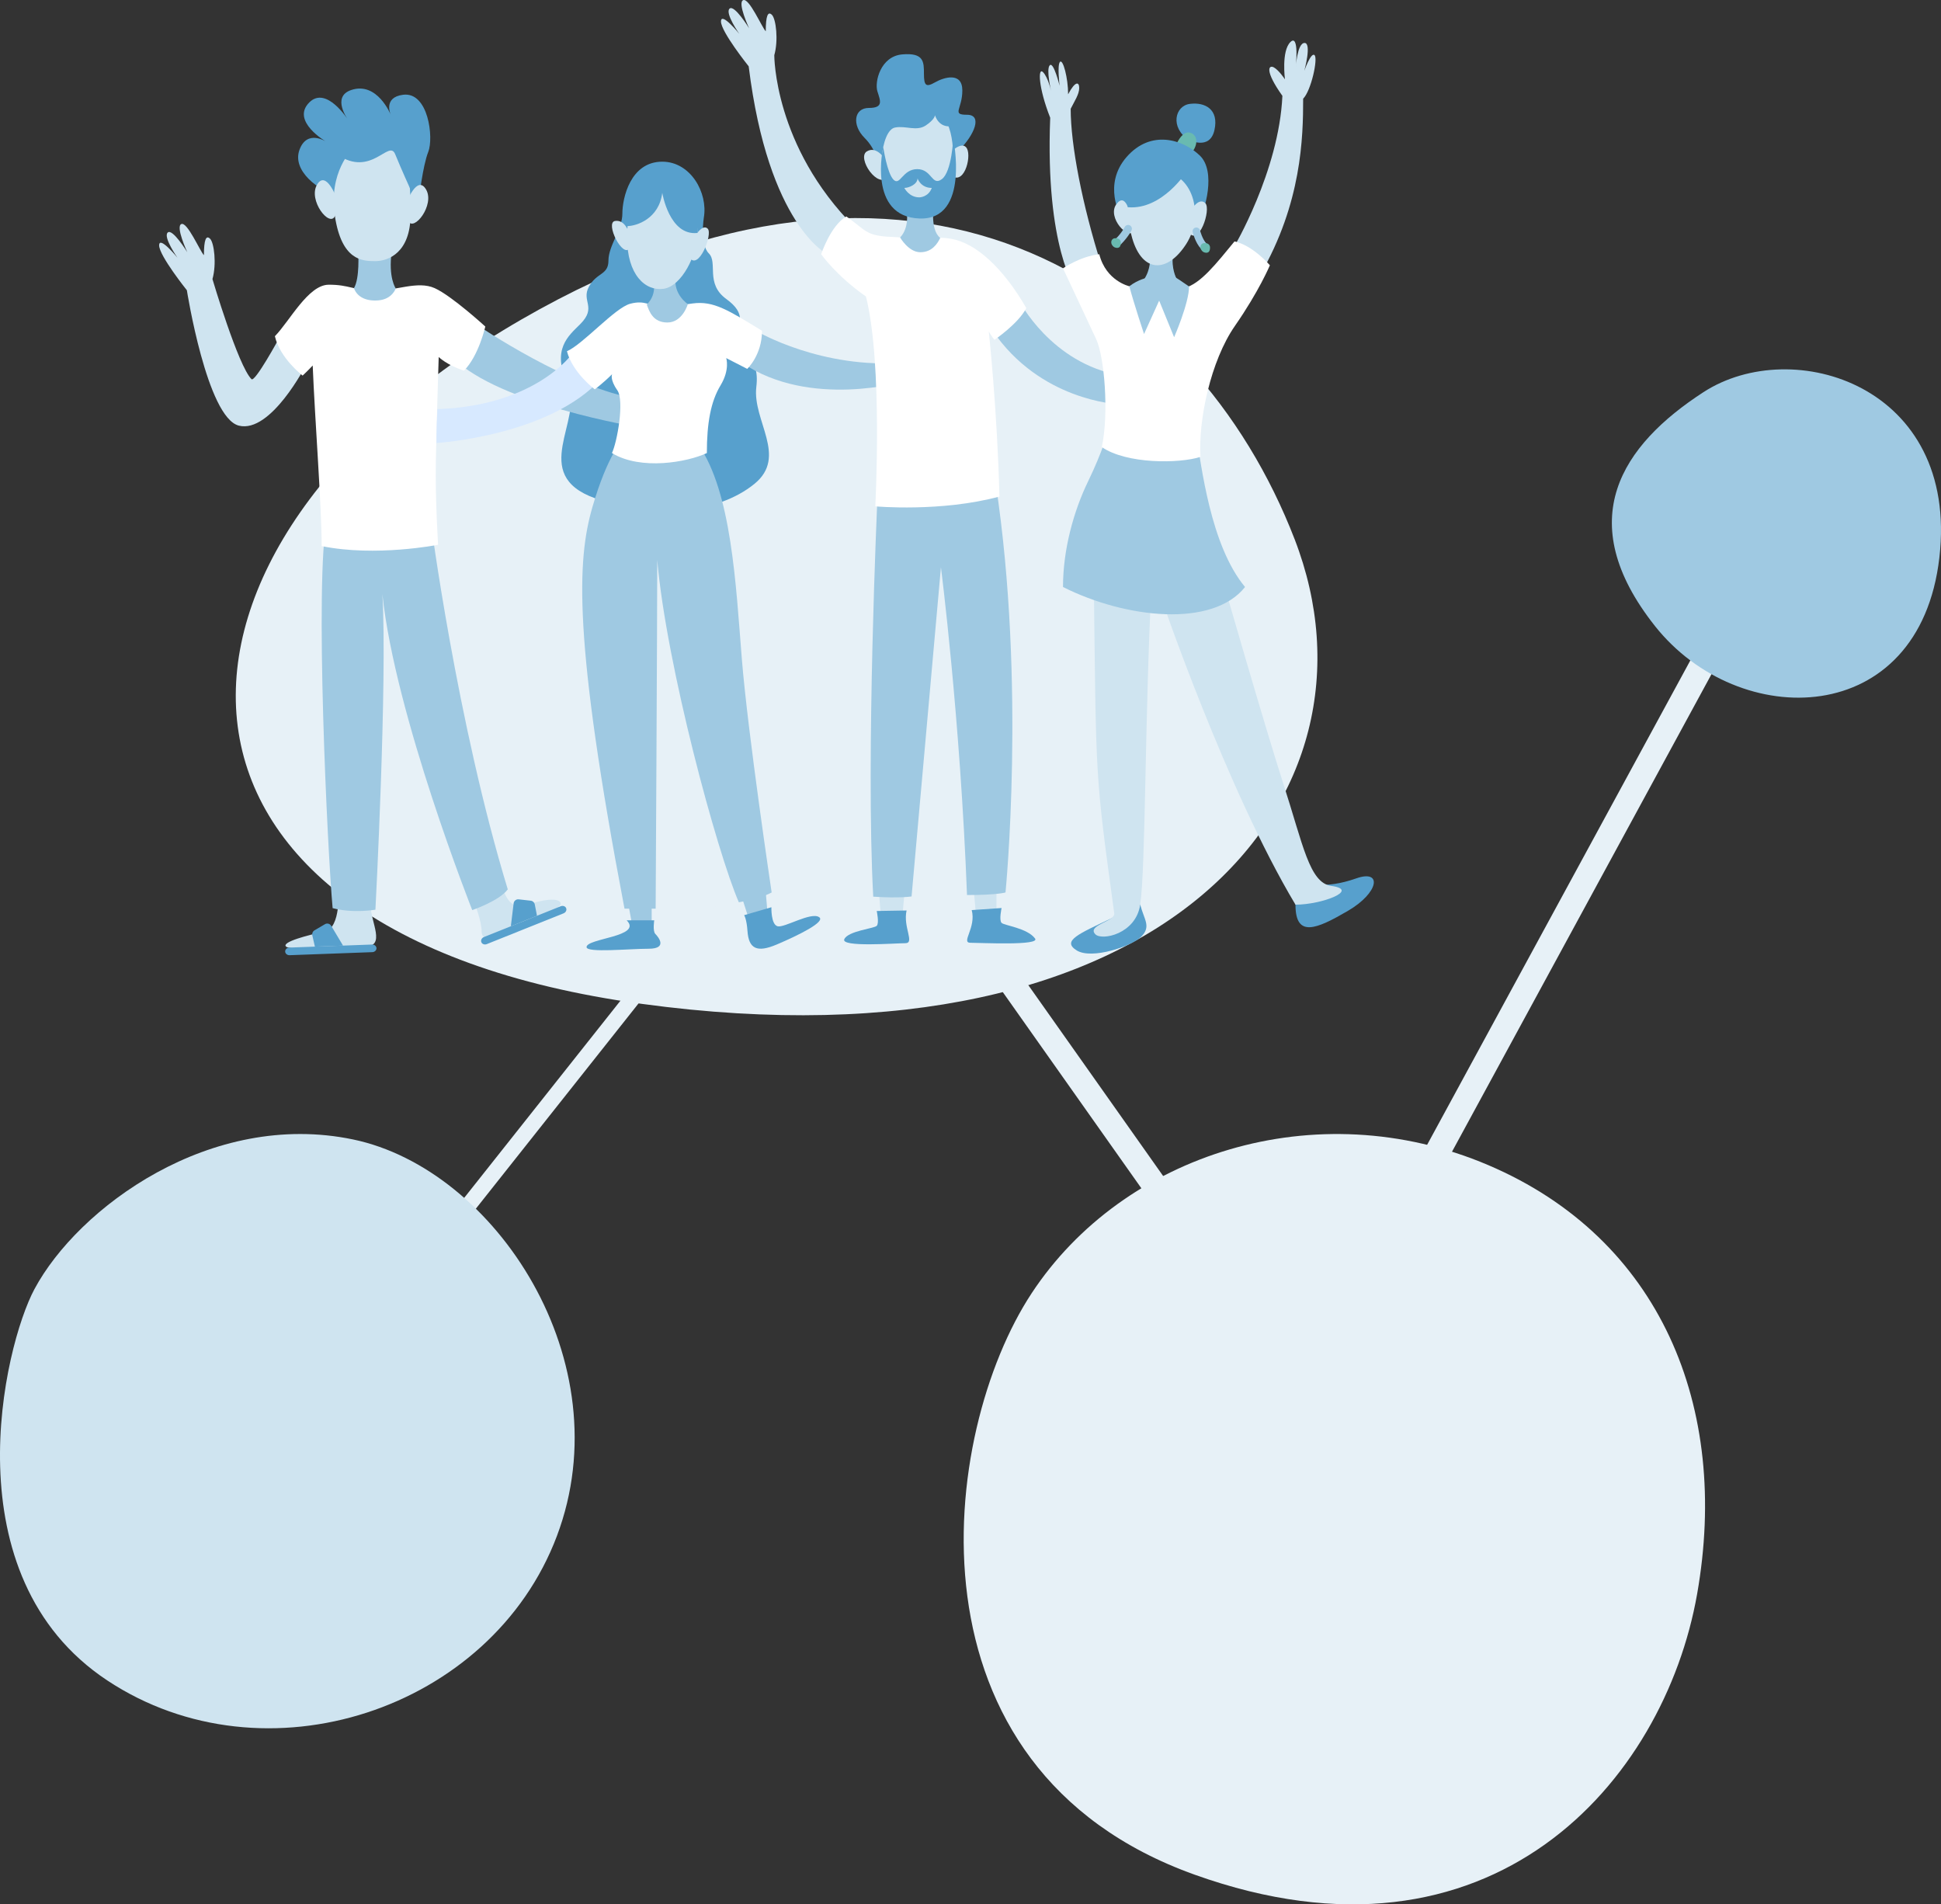
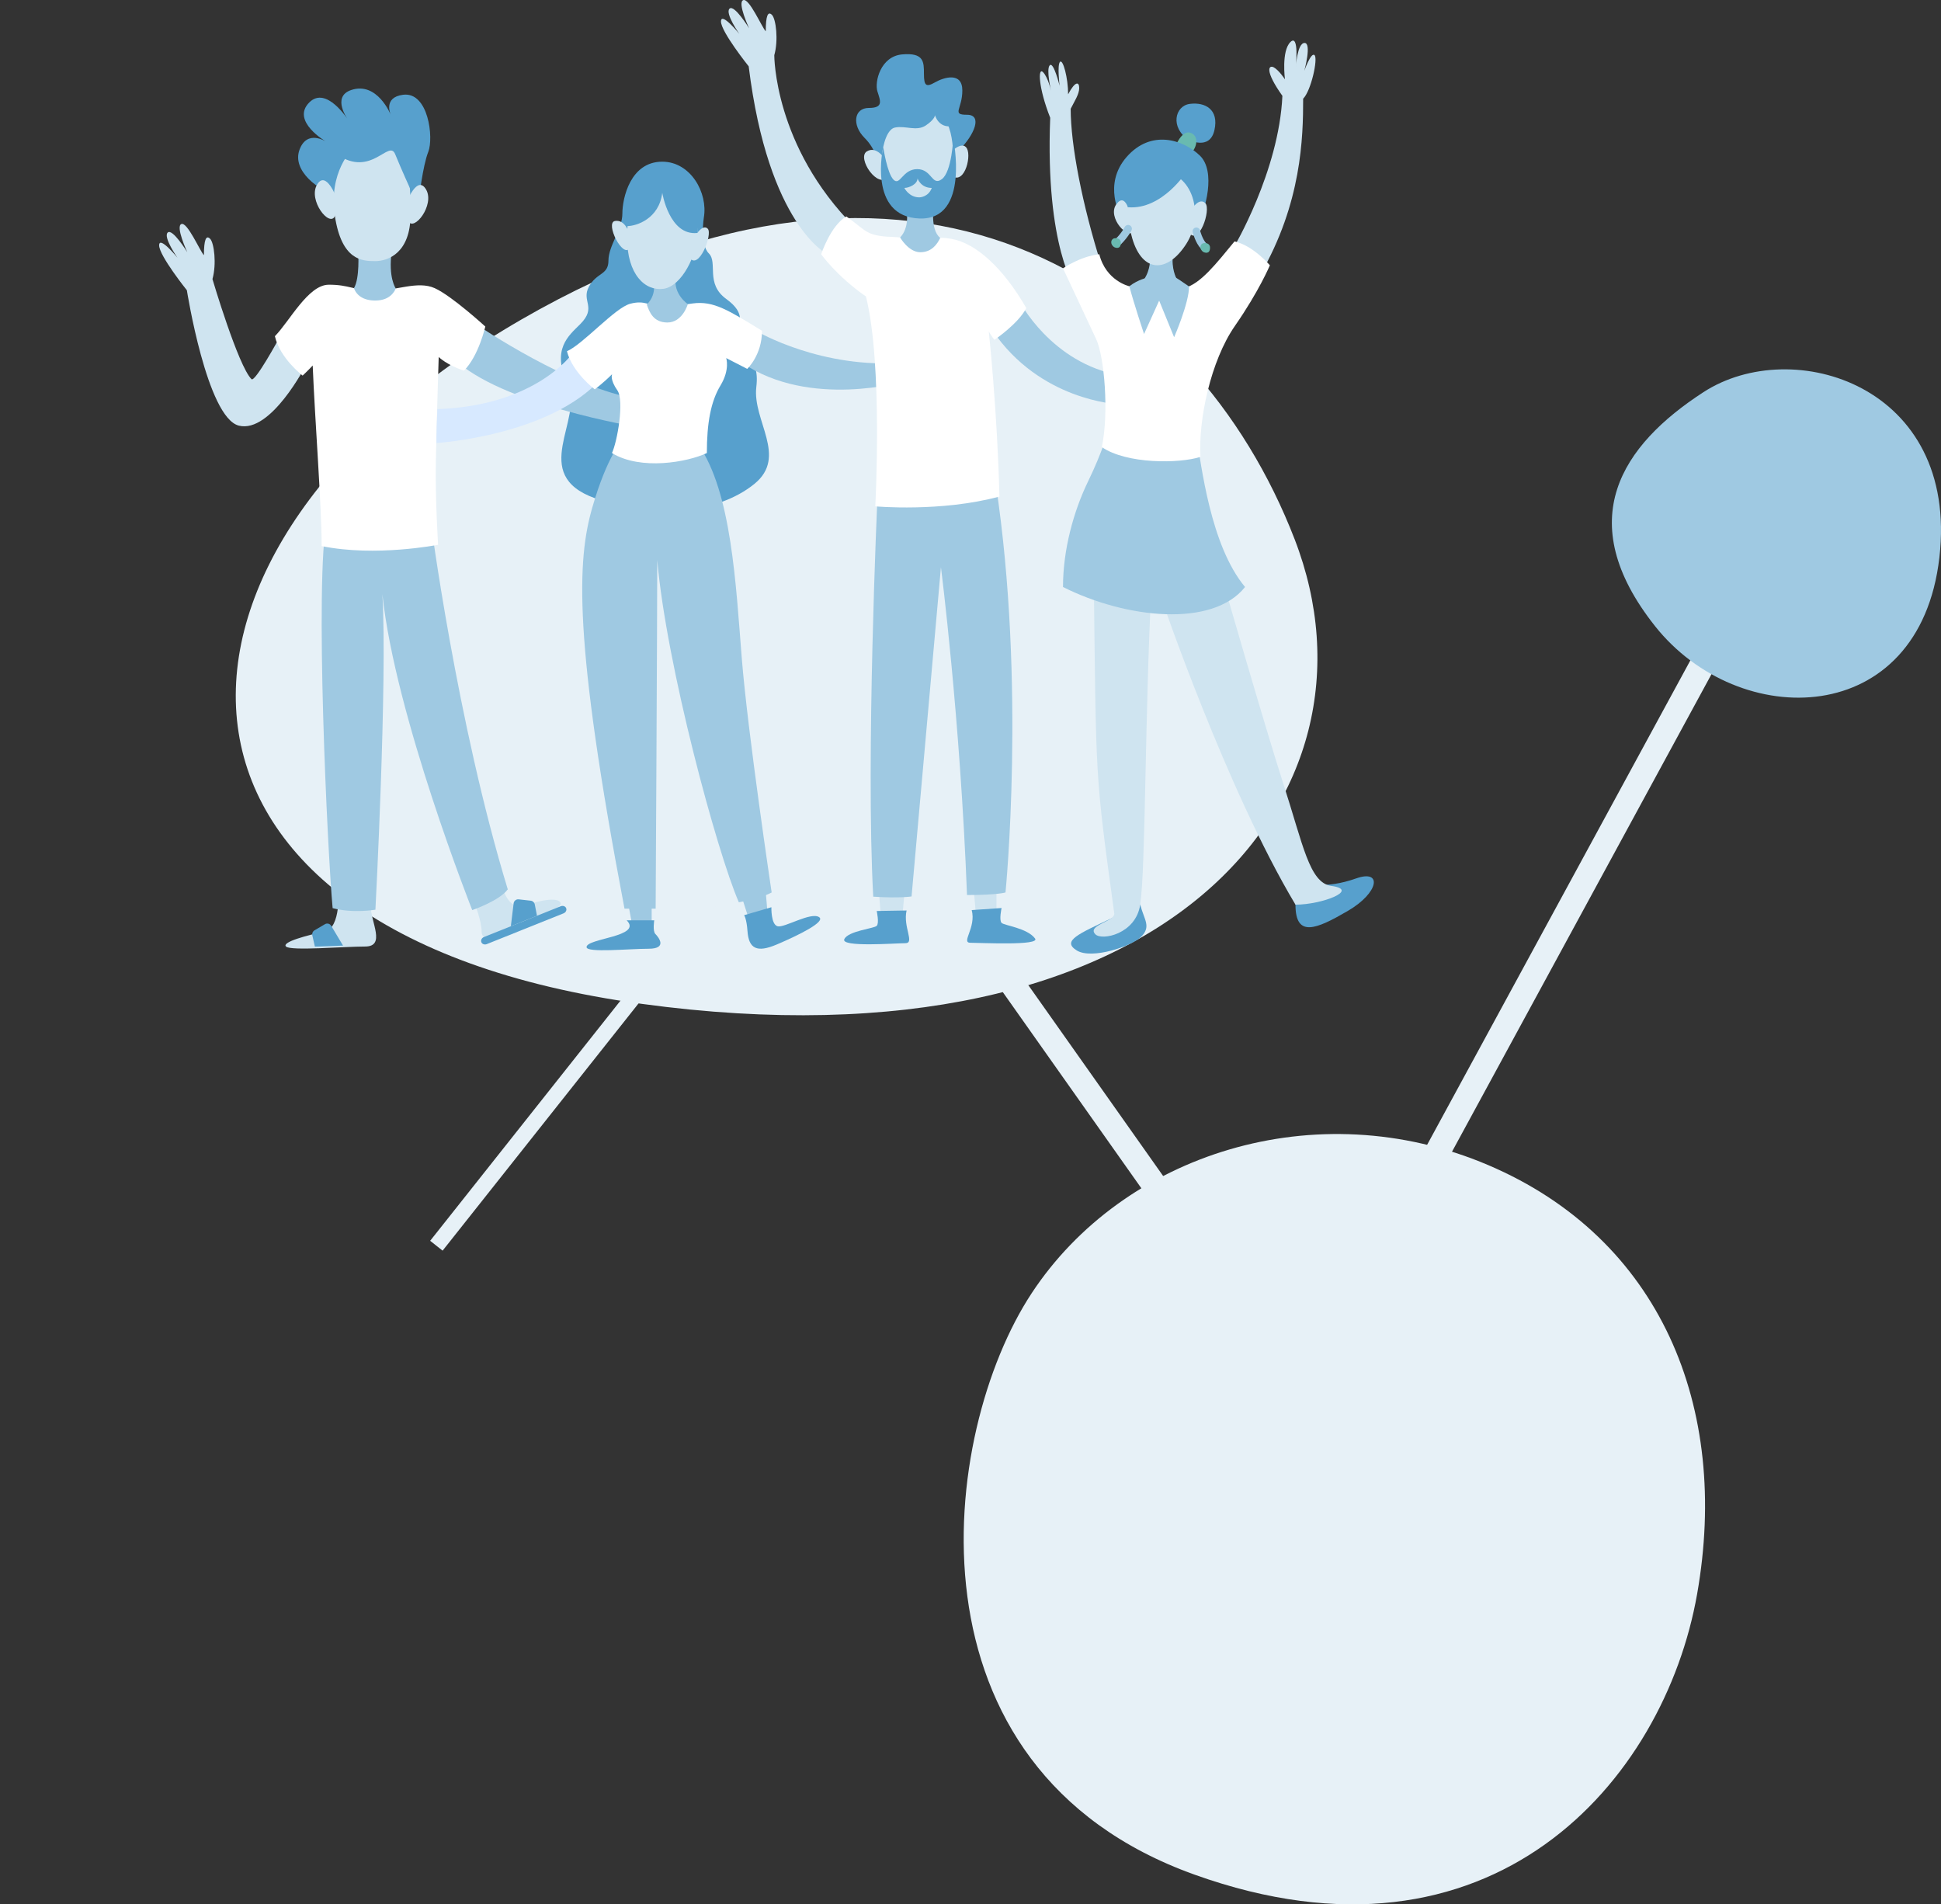
<svg xmlns="http://www.w3.org/2000/svg" id="Ebene_2" viewBox="0 0 156.109 153.139">
  <rect x="0" y="0" width="156.109" height="153.139" fill="#333333" stroke="none" />
  <defs>
    <style>.cls-1{fill:#69bab0;}.cls-2,.cls-3,.cls-4,.cls-5,.cls-6{fill:#e7f1f7;}.cls-7{fill:#fff;}.cls-8{fill:#9fc9e2;}.cls-9{fill:#d7e9ff;}.cls-10{fill:#cfe4f0;}.cls-11{fill:#57a0cd;}.cls-3{stroke-width:2px;}.cls-3,.cls-4,.cls-12,.cls-6{stroke-miterlimit:10;}.cls-3,.cls-4,.cls-6{stroke:#e7f1f7;}.cls-4{stroke-width:2.023px;}.cls-12{fill:none;stroke:#9fc9e2;stroke-linecap:round;stroke-width:.607px;}.cls-5{fill-rule:evenodd;}.cls-6{stroke-width:1.277px;}</style>
  </defs>
  <g id="Ebene_1-2">
    <path class="cls-5" d="m41.922,25.701c31.672-18.285,54.222-2.992,62.204,17.668,7.982,20.66-10.256,43.113-52.501,37.359-42.244-5.754-41.36-36.744-9.703-55.027Z" />
    <line class="cls-6" x1="35.097" y1="100.176" x2="63.542" y2="64.289" />
    <line class="cls-3" x1="62.263" y1="52.021" x2="105.493" y2="113.209" />
    <path class="cls-2" d="m82.964,104.009c7.373-11.207,22.857-16.221,36.718-10.322,13.862,5.899,19.465,19.465,16.811,34.507-2.654,15.041-16.516,31.115-40.405,22.562-23.889-8.553-20.497-35.539-13.124-46.746Z" />
    <path class="cls-11" d="m46.66,26.072c1.372-1.372.069-1.846.703-3.015.635-1.17,1.573-.919,1.573-2.108s1.119-2.508,1.119-3.77.652-4.177,3.208-4.177c2.282,0,3.688,2.504,3.345,4.494,0,0-.341,2.14.402,2.882s-.299,2.424,1.394,3.659c1.692,1.235.961,1.921,1.006,3.408s1.738.983,1.418,3.682c-.32,2.699,2.544,5.58-.142,7.776-3.035,2.481-8.275,2.798-12.827,1.166-5.367-1.924-.871-6.311-2.198-9.147-1.327-2.836.055-3.906.998-4.849Z" />
    <polygon class="cls-8" points="50.583 72.979 52.412 72.979 52.412 74.214 50.811 74.214 50.583 72.979" />
    <polygon class="cls-8" points="59.639 72.064 60.28 74.07 61.734 73.482 61.528 71.034 59.639 72.064" />
    <path class="cls-8" d="m60.897,26.655s5.18,3.053,11.87,2.504v1.509s-7.639,2.241-13.105-1.509c.72-1.887,1.235-2.504,1.235-2.504Z" />
    <path class="cls-10" d="m29.817,72.868c0,1.281,1.236,3.248-.457,3.248s-5.992.366-6.358,0,1.77-.92,3.109-1.207c1.339-.287,1.099-3.367,1.099-3.367,0,0,2.607.045,2.607,1.326Z" />
    <path class="cls-10" d="m38.187,72.686s.549,1.383.549,2.224.961.485,2.15,0,4.208-1.766,4.208-2.224-1.114-.48-2.783.114c-1.669.595-2.02-1.99-2.02-1.99l-2.104,1.875Z" />
    <path class="cls-8" d="m26.294,41.765h8.325s2.103,16.259,6.22,29.753c-.663.915-2.858,1.67-2.858,1.67,0,0-6.209-15.658-7.227-25.411.412,6.953-.56,25.377-.56,25.377,0,0-1.785.315-3.442-.126-.412-4.574-1.464-26.322-.457-31.262Z" />
    <path class="cls-10" d="m20.226,30.49c.279.279,2.215-3.281,2.215-3.281l2.16,2.16s-2.816,5.499-5.387,4.86c-2.571-.639-4.185-10.888-4.185-10.888,0,0-2.23-2.784-2.23-3.608s1.475.995,1.475.995c0,0-1.166-1.647-.789-2.024s1.578,1.578,1.578,1.578c0,0-.961-2.058-.48-2.264s1.509,2.196,1.818,2.504c0-1.235.172-1.647.497-1.321s.532,2.041.189,3.242c0,0,2.06,6.968,3.139,8.047Z" />
    <path class="cls-8" d="m38.393,26.145s7.513,5.112,12.899,5.935v2.264s-11.115-1.818-14.854-5.558c1.063-1.955,1.955-2.642,1.955-2.642Z" />
    <path class="cls-7" d="m30.148,23.378c1.681.014,3.442-.824,4.814-.206s4.071,3.088,4.071,3.088c0,0-.537,2.367-1.715,3.545-1.384-.446-2.035-1.098-2.035-1.098,0,0-.177,5.549-.229,8.416-.055,3.033.182,6.686.182,6.686,0,0-5.021.995-9.365.105,0-3.179-.552-10.29-.721-14.521-.337.367-.811.811-.811.811,0,0-1.819-1.383-2.23-3.167,1.178-1.201,2.676-4.13,4.322-4.141,1.649-.011,2.039.467,3.716.481Z" />
    <path class="cls-8" d="m28.81,20.313s.137,2.058-.343,2.859c.206.595.83,1.075,1.959.983s1.403-.961,1.403-.961c0,0-.623-.875-.32-2.996.193-1.351-2.699.114-2.699.114Z" />
    <path class="cls-11" d="m33.693,16.048s.3-2.699.75-3.831c.45-1.132.014-4.851-2.02-4.597-1.647.206-.995,1.612-.995,1.612,0,0-1.081-2.708-3.19-1.99-1.612.549-.24,2.401-.24,2.401,0,0-1.75-2.778-3.122-1.407-1.514,1.514,1.371,3.167,1.371,3.167,0,0-1.543-1.04-2.16.641-.618,1.681,1.512,3.305,3.228,3.785,1.715.48,6.378.217,6.378.217Z" />
    <path class="cls-10" d="m28.353,11.988s-1.967,1.83-1.418,5.397c.549,3.568,2.196,3.614,3.248,3.614s2.836-.686,2.836-3.751-.137-4.574-1.738-5.489-2.927.229-2.927.229Z" />
    <path class="cls-10" d="m32.691,16.303s.858-2.299,1.578-1.063-.995,3.442-1.441,2.527-.137-1.464-.137-1.464Z" />
    <path class="cls-10" d="m27.072,15.922s-.858-2.299-1.578-1.063c-.72,1.235.995,3.442,1.441,2.527s.137-1.464.137-1.464Z" />
    <path class="cls-11" d="m33.018,15.238s-.732-1.603-1.235-2.838c-.503-1.235-1.921,1.921-4.665.023-2.744-1.898,3.308-2.264,3.308-2.264,0,0,2.775,1.008,2.775,2.539s-.183,2.539-.183,2.539Z" />
    <path class="cls-11" d="m38.709,75.754h0c.057.165.257.241.44.168l6.178-2.476c.178-.071.271-.257.208-.414h0c-.063-.157-.258-.227-.436-.156l-6.162,2.47c-.181.064-.284.247-.228.408Z" />
    <path class="cls-11" d="m41.087,74.484l2.102-.843-.179-.914c-.031-.158-.161-.278-.321-.296l-.971-.11c-.201-.023-.383.121-.408.322l-.224,1.841Z" />
-     <path class="cls-11" d="m30.278,76.236h0c.015.174-.137.325-.334.332l-6.651.245c-.191.007-.351-.124-.358-.294h0c-.006-.169.144-.312.335-.319l6.635-.244c.192-.015.359.11.374.28Z" />
    <path class="cls-11" d="m27.589,76.041l-2.263.083-.208-.908c-.036-.157.034-.319.173-.401l.843-.495c.175-.103.4-.045.503.129l.952,1.591Z" />
    <path class="cls-8" d="m50.056,35.403s-1.202,1.181-2.419,5.407c-1.217,4.225-1.561,10.51,2.59,32.26h2.505s.128-22.831.128-28.035c.732,8.45,4.812,23.508,6.562,27.521,1.715-.263,2.64-.788,2.64-.788,0,0-1.92-12.831-2.4-18.8-.48-5.969-.823-13.379-3.499-17.221-3.636-.549-6.107-.343-6.107-.343Z" />
    <path class="cls-11" d="m50.4,74.007h2.218s-.137.87.091,1.098,1.03,1.189-.548,1.189-4.974.345-4.986-.129c-.018-.717,4.551-.832,3.225-2.158Z" />
    <path class="cls-11" d="m59.846,73.596l2.195-.64s-.046,1.395.503,1.532,2.678-1.181,3.339-.733c.533.362-1.582,1.419-3.407,2.196-1.597.68-2.258.349-2.358-1.079-.071-1.01-.271-1.277-.271-1.277Z" />
    <path class="cls-9" d="m46.021,28.439s-2.884,4.185-10.843,4.46c-.096,2.075-.074,2.727-.074,2.727,0,0,9.12-.566,13.271-5.197,0-2.573-2.354-1.99-2.354-1.99Z" />
    <path class="cls-7" d="m49.23,30.09s-.203.407.417,1.289c.591.841-.013,4.184-.43,5.053,2.327,1.418,6.078.732,7.633,0,0-2.424.32-4.151,1.098-5.437s.457-2.201.457-2.201l1.692.869s1.189-1.098,1.189-3.065c-2.699-1.647-3.888-2.424-5.58-2.196s-1.361.229-2.442.229-1.348-.526-2.575-.206c-1.227.32-3.811,3.271-5.092,3.82.457,1.738,2.241,3.065,2.241,3.065,0,0,.692-.519,1.392-1.219Z" />
    <path class="cls-8" d="m52.492,22.435s.465,1.117-.472,2.054c.206.595.517,1.44,1.65,1.445,1.226.006,1.65-1.479,1.65-1.479,0,0-1.181-.785-.975-2.134s-1.853.114-1.853.114Z" />
    <path class="cls-10" d="m53.264,15.048c-1.853,0-2.83,1.075-2.83,4.059s1.458,4.322,2.934,4.117c1.475-.206,2.727-2.774,2.727-4.492s-.875-3.684-2.83-3.684Z" />
    <path class="cls-10" d="m55.843,19.074s.64-1.121,1.075-.686-.755,3.476-1.487,2.287.412-1.601.412-1.601Z" />
    <path class="cls-10" d="m50.651,18.799c-.069-.069-.366-1.166-1.189-1.029-.823.137.64,3.065,1.189,2.173s0-1.143,0-1.143Z" />
    <path class="cls-11" d="m53.264,15.506s.566,3.481,2.83,3.227c.206-2.106-.927-4.303-2.83-4.303s-2.83,2.106-2.83,3.752c.767,0,2.573-.595,2.83-2.676Z" />
    <path class="cls-10" d="m60.216,5.336s-2.23-2.784-2.23-3.608,1.475.995,1.475.995c0,0-1.166-1.647-.789-2.024s1.578,1.578,1.578,1.578c0,0-.961-2.058-.48-2.264s1.509,2.196,1.818,2.504c0-1.235.172-1.647.497-1.321s.532,2.041.189,3.242c0,0-.043,7.324,6.483,13.849-.748,2.867-2.212,2.158-2.212,2.158,0,0-4.746-2.295-6.33-15.11Z" />
    <path class="cls-8" d="m81.961,24.174s2.562,5.053,8.188,6.018c0,1.825-.274,2.305-.274,2.305,0,0-6.243-.273-10.064-5.943,1.361-1.361,2.15-2.38,2.15-2.38Z" />
    <polygon class="cls-10" points="70.674 71.561 72.767 71.561 72.56 73.859 70.846 73.652 70.674 71.561" />
    <polygon class="cls-10" points="78.29 71.241 80.142 71.241 80.142 73.482 78.496 73.596 78.29 71.241" />
    <path class="cls-8" d="m70.566,40.137s-.946,20.783-.334,31.97c2.192.139,3.083-.02,3.083-.02l2.362-26.471s1.547,12.041,2.097,26.358c2.471,0,3.096-.206,3.096-.206,0,0,1.662-16.741-.785-32.865-7.044.755-9.519,1.235-9.519,1.235Z" />
    <path class="cls-11" d="m70.566,13.139s-.016-1.036-1.038-2.058c-1.022-1.022-.853-2.401.352-2.401s.921-.583.686-1.338.245-2.813,1.994-2.967c1.75-.154,1.75.6,1.75,1.561s.172,1.098.892.686,2.196-.858,2.196.652-.893,1.955.377,1.955.59,1.619-.617,2.826-6.591,1.085-6.591,1.085Z" />
    <path class="cls-11" d="m78.153,73.185l2.401-.166s-.217.977,0,1.194,2.058.41,2.693,1.258c.44.588-4.374.343-5.198.343-.789,0,.481-1.212.103-2.63Z" />
    <path class="cls-11" d="m72.913,73.218l-2.401.041s.217.977,0,1.194-2.299.406-2.607,1.072,4.117.323,4.906.323-.198-1.289.103-2.63Z" />
    <path class="cls-7" d="m66.043,20.445s.755-2.304,2.024-3.039c1.304.912,1.466,1.321,2.499,1.528s1.635.004,3.23.413.739-.486,2.719-.14c1.981.346,4.176,2.35,6.029,5.568-.652,1.263-2.556,2.548-2.556,2.548-.206-.206-.463-.669-.463-.669,0,0,.686,6.381.858,13.276-4.7,1.269-9.986.789-9.986.789,0,0,.62-11.458-.752-16.878-2.367-1.647-3.602-3.397-3.602-3.397Z" />
    <path class="cls-8" d="m72.78,16.339l2.333.014s-.351,2.12.507,2.776c-.231.483-.675,1.16-1.613,1.154s-1.613-1.186-1.613-1.186c.733-.765.622-2.051.387-2.758Z" />
    <path class="cls-10" d="m73.224,8.429c-1.97.163-2.504,2.463-2.232,4.956.237,2.165,1.477,4.099,3.147,4.019s2.527-2.196,2.527-4.608-.56-4.606-3.442-4.367Z" />
    <path class="cls-10" d="m71.257,12.909s-.72-1.245-1.544-.731.901,3.113,1.75,2.026c.782-1.002-.206-1.296-.206-1.296Z" />
    <path class="cls-11" d="m70.926,12.478s.203-2.049,1.056-2.221c.853-.172,1.725.327,2.47-.165.745-.492.745-.83.745-.83,0,0,.297,1.107,1.438.862,1.14-.244-1.398-1.989-1.398-1.989,0,0-1.392-.407-3.019,0-1.627.407-1.932,2.988-1.292,4.343Z" />
    <path class="cls-10" d="m76.369,12.315s1.028-1.082,1.406-.361-.29,3.158-1.406,2.042c-.961-.961,0-1.681,0-1.681Z" />
    <path class="cls-11" d="m71.036,11.815s.303,2.11.83,2.637.715-.851,1.905-.851,1.173,1.407,1.979.806.915-3.276.915-3.276c0,0,1.384,6.569-2.696,6.441-4.216-.133-2.934-5.758-2.934-5.758Z" />
    <path class="cls-10" d="m73.939,15.871c-.834,0-1.206-.759-1.206-.759.383,0,1.046-.297,1.064-.759,0,0,.248.759,1.143.759-.277.759-1.001.759-1.001.759Z" />
    <path class="cls-11" d="m86.592,76.426c1.224.766,4.441-.347,5.179-1.085.841-.841.253-1.357-.066-2.591-.038-.147-1.88.889-2.313,1.095-2.603,1.237-4.031,1.81-2.799,2.581Z" />
    <path class="cls-11" d="m105.197,70.966s1.249.595,3.888-.332c2.105-.739,1.83,1.155-.686,2.619-2.516,1.464-4.208,2.196-4.208-.503,0-1.649,1.006-1.784,1.006-1.784Z" />
    <path class="cls-10" d="m87.963,45.752c.199,17.453.093,16.222,1.657,27.73,0,.618-2.232.94-1.519,1.653.525.525,3.25-.02,3.603-2.385.437-2.928.376-15.46.907-25.615-3.516-1.441-4.648-1.384-4.648-1.384Z" />
    <path class="cls-10" d="m93.4,48.096s5.234,15.369,10.791,24.654c2.127,0,5.214-1.189,2.882-1.509-1.767-.243-2.273-3.324-3.857-8.214-1.445-4.462-4.836-16.235-4.836-16.235l-4.98,1.304Z" />
    <path class="cls-8" d="m89.096,34.734s-.412,1.56-1.578,3.962c-1.166,2.401-2.024,5.489-2.024,8.508,5.043,2.539,12.029,3.293,14.642,0-2.807-3.362-3.518-9.88-3.917-12.11-.399-2.23-7.123-.36-7.123-.36Z" />
    <path class="cls-10" d="m86.523,23.259s-2.47-3.328-2.058-13.791c-.961-2.436-.995-4.082-.583-3.671s.652,1.509.652,1.509c0,0-.412-1.75-.103-2.058s.789,1.647.789,1.647c0,0-.206-1.681.034-1.921s.652,1.304.652,2.607c.583-1.098.892-1.004.892-.502s-.377,1.052-.686,1.669c0,2.916.926,7.706,2.47,12.584-1.204,1.204-2.058,1.927-2.058,1.927Z" />
    <path class="cls-10" d="m99.205,19.937s3.659-6.146,3.934-12.23c-1.464-2.058-1.098-2.516-.686-2.287s.892.961.892.961c0,0-.298-2.264.434-2.995.732-.732.435,2.058.435,2.058,0,0,.113-1.99.708-1.99s-.021,2.241-.021,2.241c0,0,.542-1.542.826-1.258s-.277,2.859-.918,3.5c0,3.11-.115,8.38-3.454,14.161-1.967-.851-2.15-2.16-2.15-2.16Z" />
    <path class="cls-7" d="m90.829,23.019s-1.87-.413-2.418-2.574c-1.544.172-2.916,1.133-2.916,1.133,0,0,2.007,4.288,2.667,5.695s1.038,5.935.455,8.679c1.99,1.372,6.222,1.338,7.931.789-.178-2.95.817-7.719,2.772-10.532,1.955-2.813,2.813-4.878,2.813-4.878,0,0-1.372-1.606-2.847-1.915-1.441,1.75-2.739,3.43-4.028,3.739-1.289.309-4.428-.137-4.428-.137Z" />
    <path class="cls-8" d="m92.287,22.333s-.72.12-1.458.686c.343,1.321,1.183,3.842,1.183,3.842l1.216-2.687,1.203,2.945s1.201-2.744,1.201-4.082c-1.218-.858-1.458-.939-1.458-.939l-1.887.235Z" />
    <path class="cls-11" d="m95.58,11.23c-1.475-.973-1.098-2.722.12-2.877,1.218-.154,2.35.437,1.973,2.114s-2.093.763-2.093.763Z" />
    <path class="cls-8" d="m92.492,20.789s.069.858-.48,1.681c0,.703.253,1.624,1.216,1.704.963.08,1.394-1.772,1.394-1.772,0,0-.448-.825-.276-1.956.172-1.131-1.853.344-1.853.344Z" />
    <path class="cls-1" d="m94.516,11.801s.515-1.338,1.201-1.132c.686.206.652,1.098,0,1.75s-1.201-.618-1.201-.618Z" />
    <path class="cls-11" d="m90.148,17.406s-1.489-2.552.462-4.782c1.951-2.23,4.524-1.413,5.88-.125,1.357,1.288.404,4.512-.081,5.249s-6.261-.343-6.261-.343Z" />
    <path class="cls-10" d="m93.258,13.79c-2.378,0-3.019,2.558-2.196,5.373.823,2.815,2.836,2.805,4.345.454s.503-5.827-2.15-5.827Z" />
    <path class="cls-10" d="m90.879,17.198s-.352-1.801-1.102-.763.975,2.977,1.514,2.094c.54-.883-.412-1.331-.412-1.331Z" />
    <path class="cls-10" d="m95.866,16.787s.588-.935,1.075-.448-.526,3.581-1.372,2.3.297-1.853.297-1.853Z" />
    <path class="cls-11" d="m95.443,13.79s-1.964,3.106-4.721,2.875c-.665-2.258,1.737-4.179,4.721-2.875Z" />
    <path class="cls-12" d="m96.219,18.598s.202.801.596,1.196" />
    <path class="cls-12" d="m90.731,18.392s-.245.493-.777,1.025" />
    <path class="cls-1" d="m96.785,20.266c-.366-.241-.272-.675.03-.714s.583.108.489.524-.519.189-.519.189Z" />
    <path class="cls-1" d="m89.611,19.875c-.366-.241-.272-.675.03-.714s.583.108.489.524-.519.189-.519.189Z" />
-     <path class="cls-10" d="m2.774,103.659c3.503-6.54,14.171-14.418,25.623-12.029,11.452,2.389,21.668,17.878,16.395,31.884-5.273,14.006-23.481,20.02-36.169,11.617-12.688-8.404-8.321-26.859-5.85-31.472Z" />
    <line class="cls-4" x1="102.407" y1="116.945" x2="139.722" y2="48.284" />
    <path class="cls-8" d="m137.001,31.537c7.181-4.658,20.573-.532,18.977,13.302-1.596,13.834-16.139,14.011-22.879,5.498-6.739-8.513-2.66-14.543,3.902-18.8Z" />
  </g>
</svg>